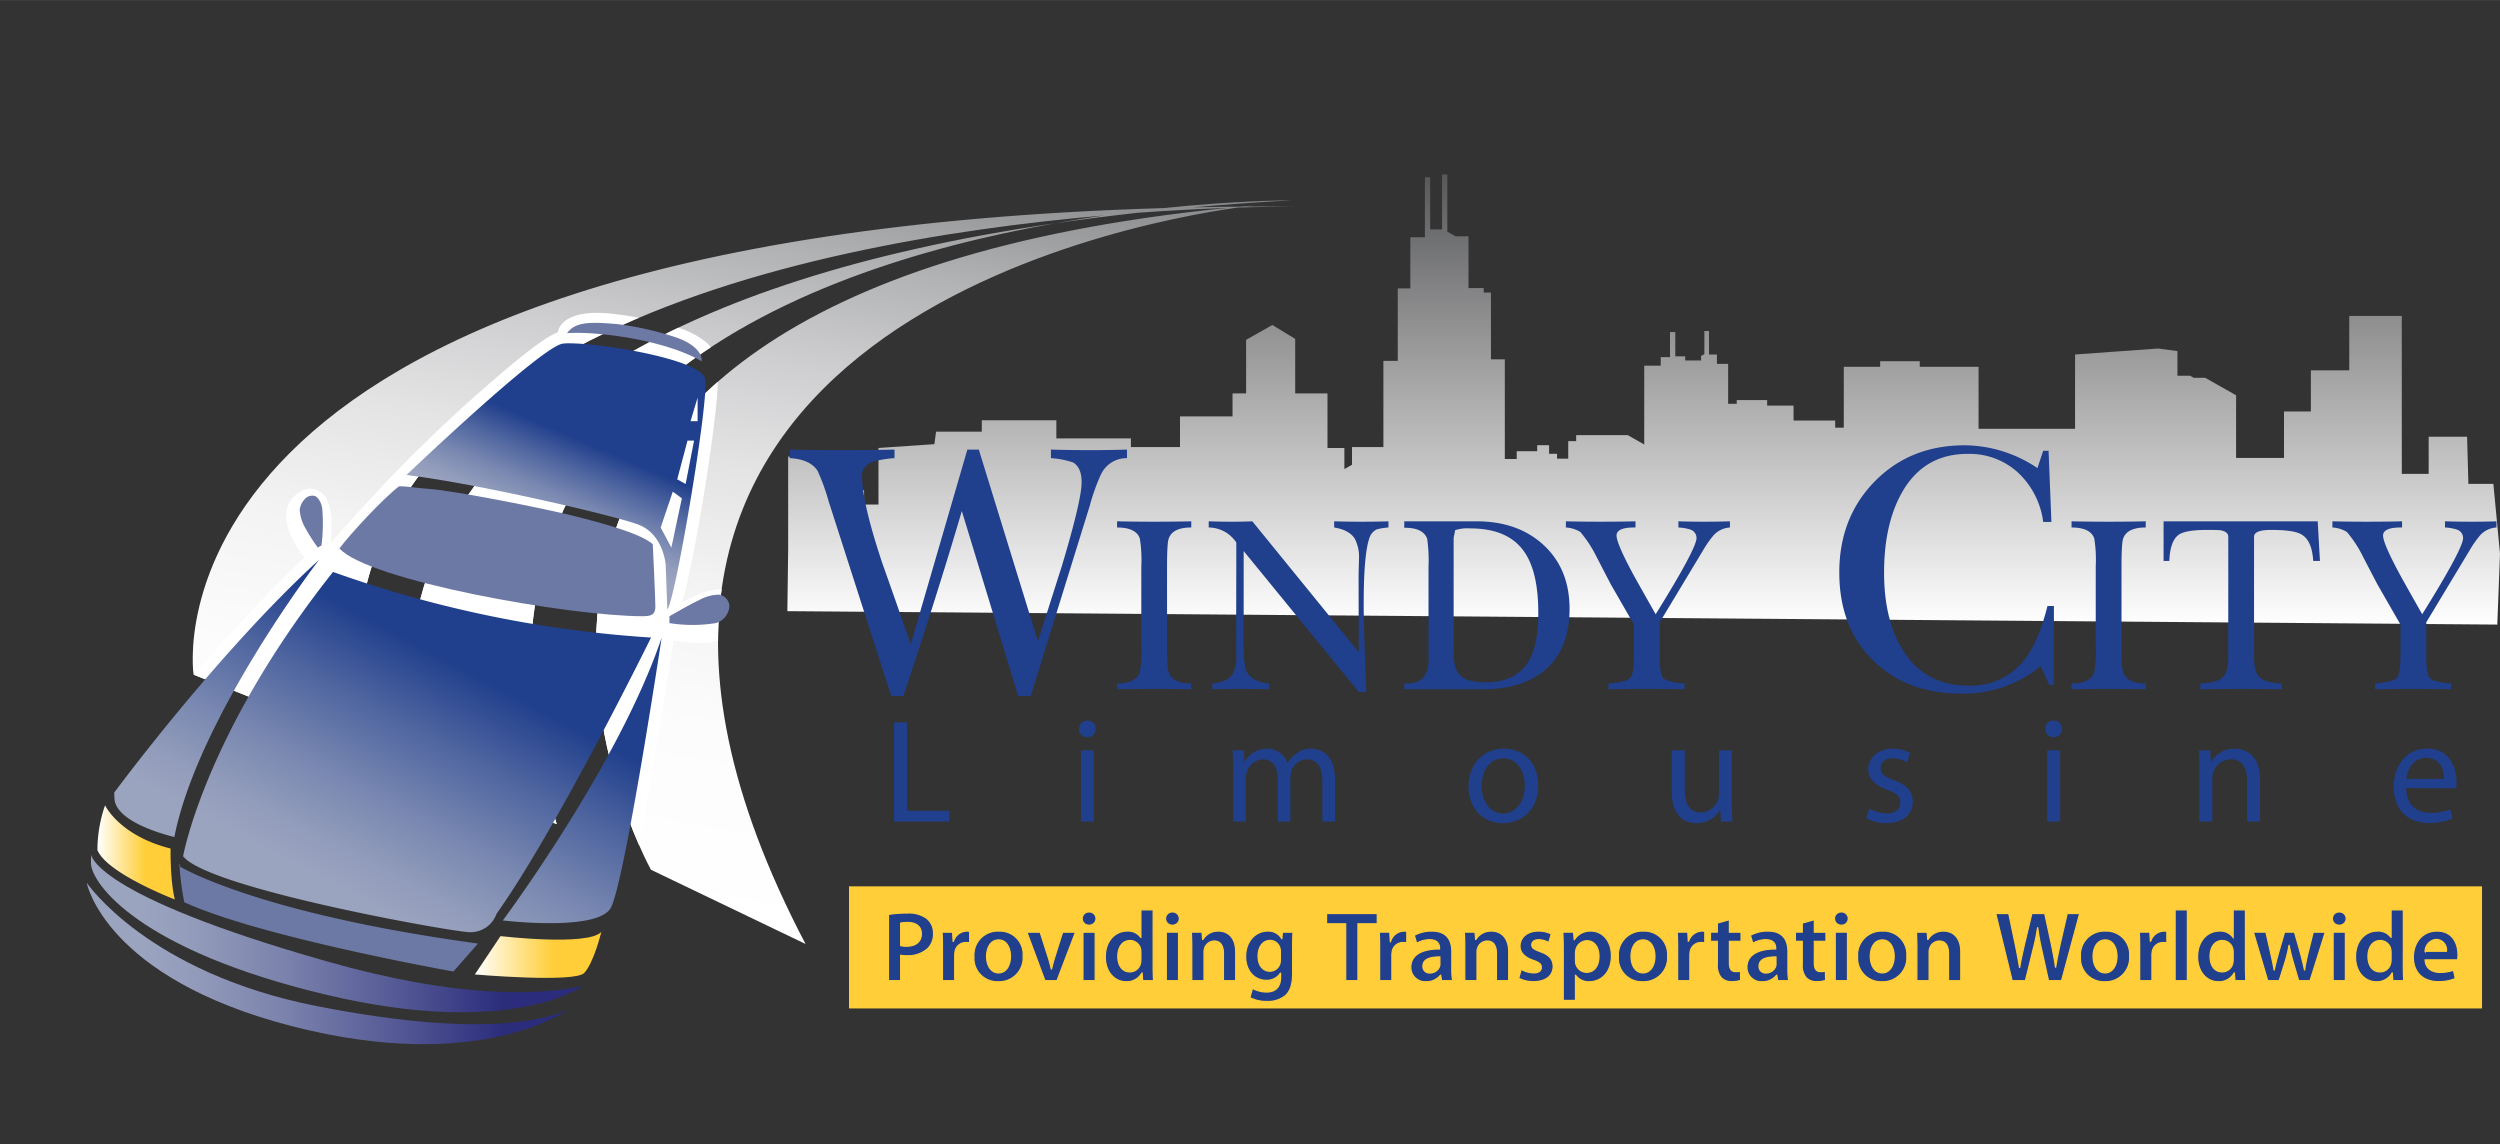
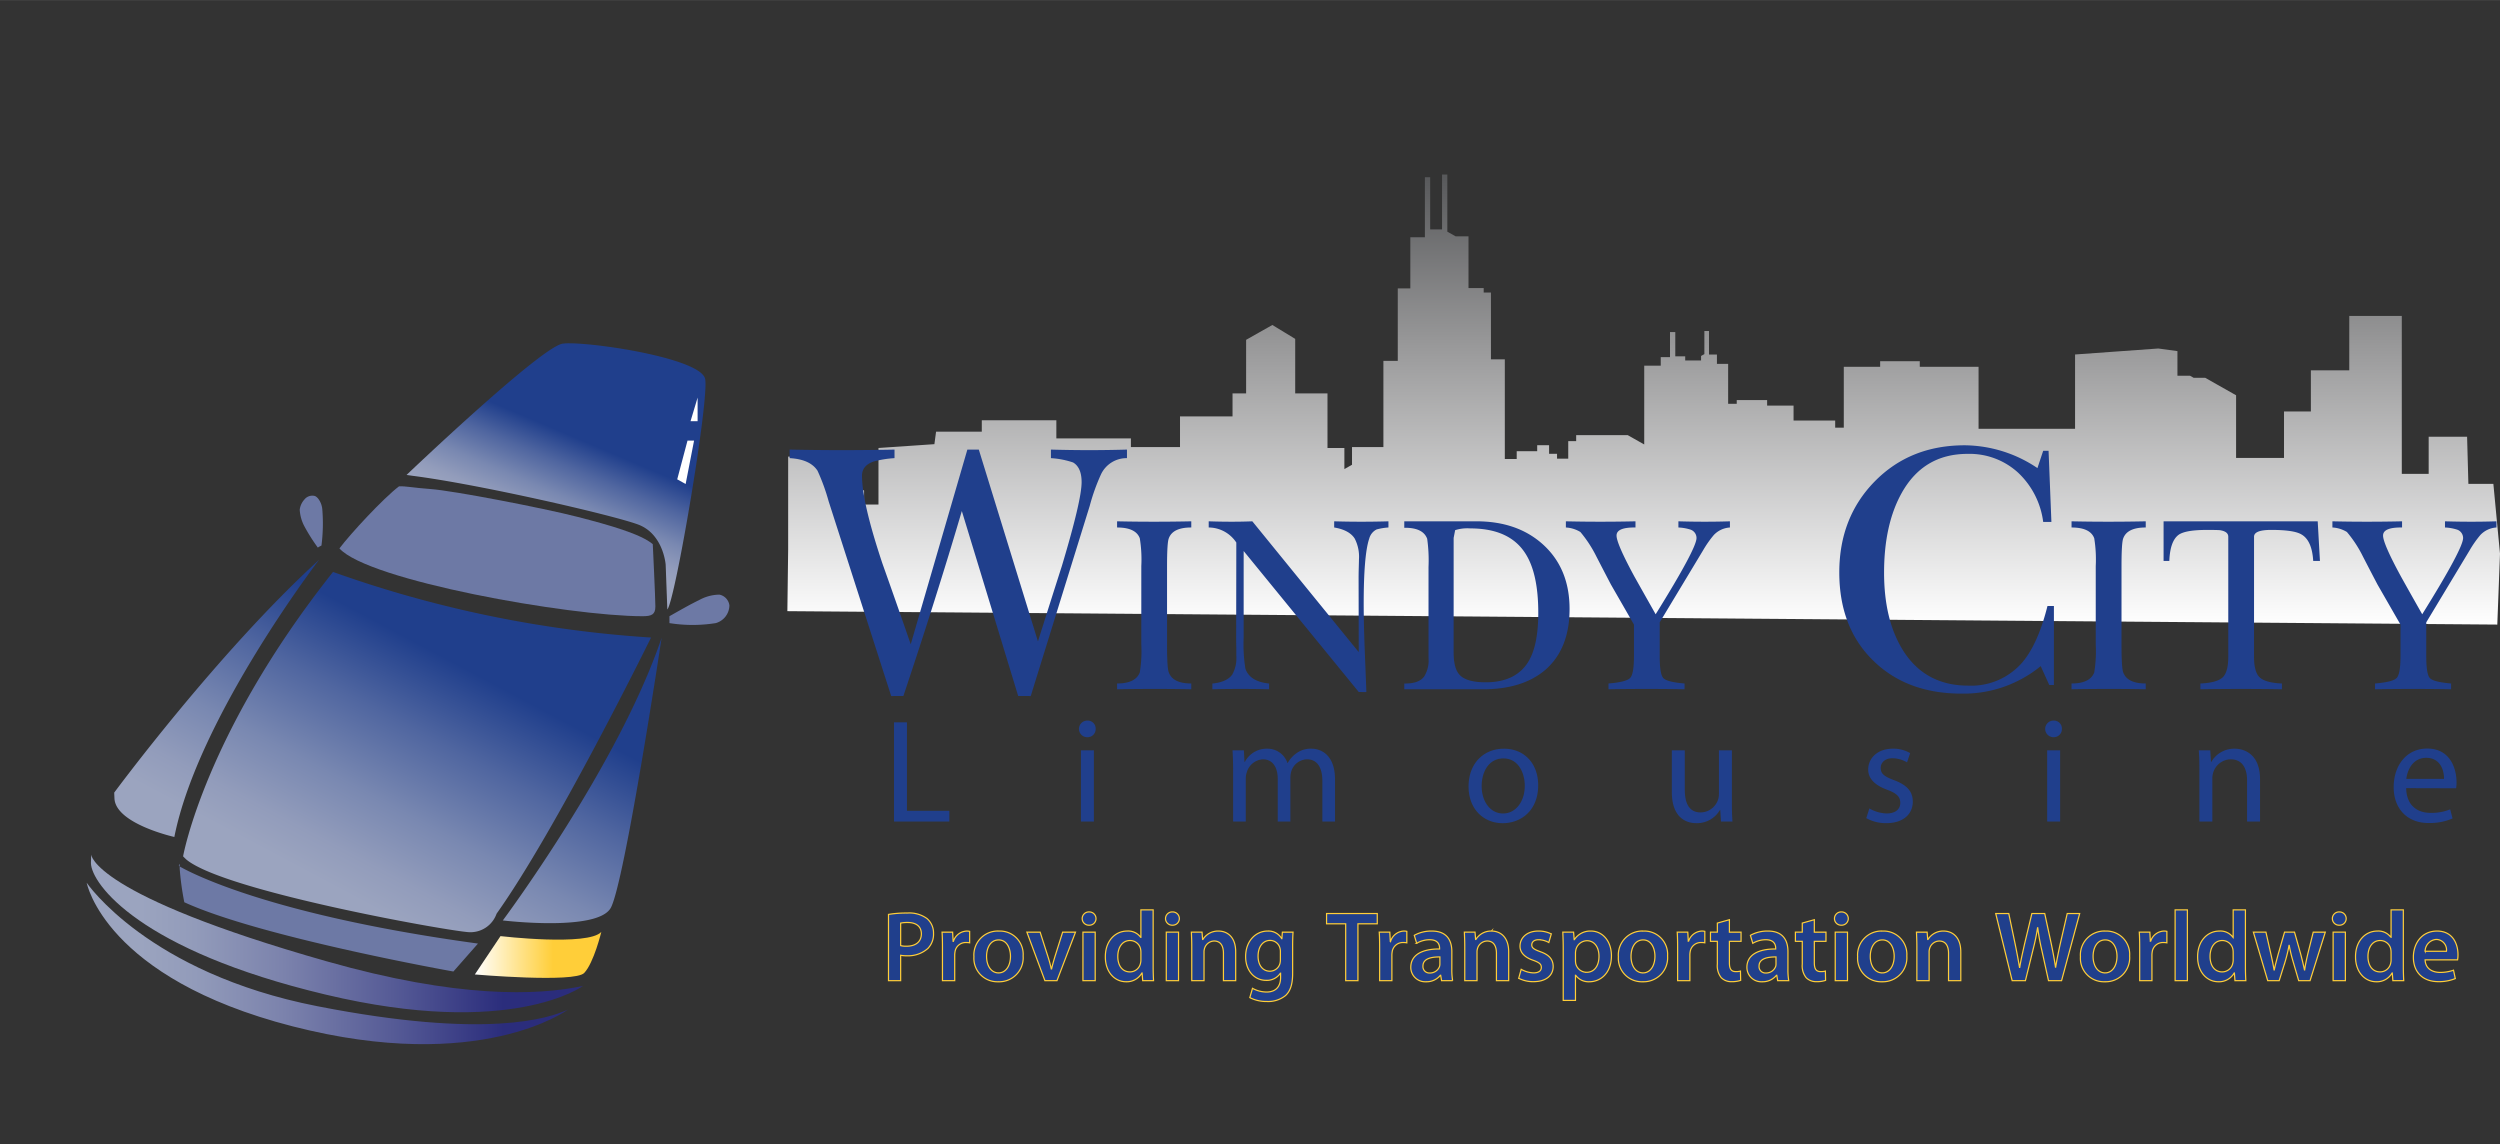
<svg xmlns="http://www.w3.org/2000/svg" xmlns:xlink="http://www.w3.org/1999/xlink" width="7.166in" height="3.28in" viewBox="0 0 515.922 236.125">
  <rect x="0" y="0" width="515.922" height="236.125" fill="#333333" stroke="none" />
  <defs>
    <style>.a{fill:none;}.b{fill:#ffce39;}.c,.f{fill:#203f8c;}.c{stroke:#ffce39;stroke-miterlimit:10;stroke-width:0.25px;}.d{clip-path:url(#a);}.e{fill:url(#b);}.g{clip-path:url(#c);}.h{fill:url(#d);}.i{fill:#fff;}.j{fill:url(#e);}.k{fill:url(#f);}.l{fill:#6d79a5;}.m{fill:url(#g);}.n{fill:url(#h);}.o{fill:url(#i);}</style>
    <clipPath id="a" transform="translate(8.546 28.57)">
      <polygon class="a" points="289.047 7.44 289.047 18.763 286.597 18.763 286.597 7.981 285.506 7.981 285.506 18.842 285.506 20.38 282.502 20.38 282.502 30.936 279.91 30.936 279.91 45.892 276.945 45.892 276.945 63.681 270.467 63.681 270.467 67.33 268.893 68.221 268.893 63.87 265.406 63.87 265.406 52.609 258.743 52.609 258.743 41.353 254.025 38.484 248.614 41.549 248.614 52.609 245.81 52.609 245.81 57.354 234.97 57.354 234.97 63.681 224.836 63.681 224.836 61.895 209.452 61.895 209.452 58.146 194.066 58.146 194.066 60.509 184.629 60.509 184.284 63.082 172.743 63.87 172.743 75.534 169.773 75.534 169.773 72.666 167.85 71.581 167.85 65.65 154.106 65.65 154.106 84.773 153.942 97.543 506.818 100.313 507.376 85.679 506.006 71.269 500.852 71.269 500.585 61.546 492.656 61.546 492.656 69.212 487.11 69.212 487.11 36.623 476.27 36.623 476.27 47.851 468.347 47.851 468.347 56.337 462.801 56.337 462.801 65.927 452.913 65.927 452.913 52.992 446.546 49.388 444.162 49.388 443.409 48.959 440.81 48.959 440.81 43.88 436.864 43.339 419.682 44.573 419.682 59.912 399.768 59.912 399.768 47.111 387.636 47.111 387.636 45.96 379.459 45.96 379.459 47.111 371.956 47.111 371.956 59.674 370.178 59.674 370.178 58.204 361.589 58.204 361.589 55.127 356.134 55.127 356.134 53.977 349.862 53.977 349.862 54.75 348.09 54.75 348.09 46.504 345.775 46.504 345.775 44.579 344.139 44.579 344.139 39.724 343.183 39.724 343.183 44.498 342.502 44.877 342.502 45.809 339.227 45.809 339.227 44.958 337.181 44.958 337.181 39.951 336.09 39.951 336.09 45.118 334.179 45.118 334.179 46.888 330.77 46.888 330.77 63.145 327.365 61.216 316.727 61.216 316.727 62.452 315.091 62.452 315.091 66.074 312.778 66.074 312.778 65.069 311.137 65.069 311.137 63.294 308.683 63.294 308.683 64.534 304.455 64.534 304.455 66.145 302.002 66.145 302.002 45.581 299.138 45.581 299.138 31.783 297.641 31.783 297.641 30.865 294.508 30.865 294.508 20.188 291.846 20.188 290.138 19.23 290.138 7.44 289.047 7.44" />
    </clipPath>
    <linearGradient id="b" x1="-60.665" y1="577.336" x2="-59.665" y2="577.336" gradientTransform="matrix(0, -92.873, -92.873, 0, 53958.342, -5505.264)" gradientUnits="userSpaceOnUse">
      <stop offset="0" stop-color="#fff" />
      <stop offset="0.627" stop-color="#989899" />
      <stop offset="1" stop-color="#58595b" />
    </linearGradient>
    <clipPath id="c" transform="translate(8.546 28.57)">
-       <path class="a" d="M78.972,130.862l27.369,10.632C80.111,55.59,155.498,27.006,209.179,17.5,45.061,41.462,78.972,130.862,78.972,130.862M257.984,12.757c-.766,0-11.196.029-26.347,1.604C17.699,20.646,31.401,110.644,31.401,110.644l35.282,14.073C50.852,42.811,155.86,21.386,219.296,15.883c-3.257.476-6.636,1.008-10.117,1.617q8.21-1.188,17.095-2.175c6.892-.497,13.155-.81,18.547-1.001C60.063,32.803,125.795,150.911,125.795,150.911l31.897,15.316c-65.166-124.146,65.167-148.581,89.163-151.974,5.15-.166,9.398-.212,12.514-.227-3.739-.022-7.412,0-11.035.026,1.438-.184,2.22-.268,2.22-.268l-3.004.277c-3.358.026-6.651.075-9.907.15q9.809-.87,20.389-1.453Z" />
-     </clipPath>
+       </clipPath>
    <linearGradient id="d" x1="-60.664" y1="577.34" x2="-59.665" y2="577.34" gradientTransform="matrix(168.562, -0, -0, -168.562, 10292.197, 97406.915)" gradientUnits="userSpaceOnUse">
      <stop offset="0" stop-color="#fff" />
      <stop offset="0.239" stop-color="#fcfcfc" />
      <stop offset="0.412" stop-color="#f3f3f3" />
      <stop offset="0.564" stop-color="#e3e3e4" />
      <stop offset="0.704" stop-color="#cdcdcf" />
      <stop offset="0.836" stop-color="#b0b1b3" />
      <stop offset="0.961" stop-color="#8d8f91" />
      <stop offset="1" stop-color="#808285" />
    </linearGradient>
    <linearGradient id="e" x1="101.401" y1="85.402" x2="120.155" y2="41.221" gradientUnits="userSpaceOnUse">
      <stop offset="0.109" stop-color="#9ba4bf" />
      <stop offset="0.17" stop-color="#929cbb" />
      <stop offset="0.271" stop-color="#7988b1" />
      <stop offset="0.398" stop-color="#5066a0" />
      <stop offset="0.526" stop-color="#203f8c" />
    </linearGradient>
    <linearGradient id="f" x1="57.356" y1="163.63" x2="98.046" y2="87.102" gradientUnits="userSpaceOnUse">
      <stop offset="0.109" stop-color="#9ba4bf" />
      <stop offset="0.197" stop-color="#929cbb" />
      <stop offset="0.344" stop-color="#7988b1" />
      <stop offset="0.53" stop-color="#5066a0" />
      <stop offset="0.716" stop-color="#203f8c" />
    </linearGradient>
    <linearGradient id="g" x1="89.448" y1="168.481" x2="115.547" y2="168.481" gradientUnits="userSpaceOnUse">
      <stop offset="0" stop-color="#fff" />
      <stop offset="0.351" stop-color="#ffe38c" />
      <stop offset="0.618" stop-color="#ffce39" />
    </linearGradient>
    <linearGradient id="h" x1="11.557" y1="147.328" x2="27.538" y2="147.328" xlink:href="#g" />
    <linearGradient id="i" x1="9.346" y1="167.335" x2="111.769" y2="167.335" gradientUnits="userSpaceOnUse">
      <stop offset="0.109" stop-color="#9ba4bf" />
      <stop offset="0.218" stop-color="#929bba" />
      <stop offset="0.399" stop-color="#7b82ac" />
      <stop offset="0.627" stop-color="#545995" />
      <stop offset="0.839" stop-color="#2b2d7c" />
    </linearGradient>
  </defs>
-   <rect class="b" x="175.212" y="182.904" width="337" height="25.197" />
  <path class="c" d="M178.677,159.842a22.195,22.195,0,0,0-3.864.288v13.668h2.508v-5.241a5.54,5.54,0,0,0,1.233.103,6.156,6.156,0,0,0,4.378-1.501,4.215,4.215,0,0,0,1.172-3.124,3.912,3.912,0,0,0-1.357-3.062A6.199,6.199,0,0,0,178.677,159.842Zm-.123,6.845a4.212,4.212,0,0,1-1.233-.124v-4.645a6.949,6.949,0,0,1,1.459-.124c1.747,0,2.816.823,2.816,2.344C181.596,165.742,180.445,166.688,178.554,166.688ZM188.21,165.68h-.062l-.102-1.891h-2.179c.061.884.082,1.871.082,3.227v6.783h2.528v-5.2a4.384,4.384,0,0,1,.062-.761,2.225,2.225,0,0,1,2.261-1.911,4.068,4.068,0,0,1,.76.061v-2.363a2.6,2.6,0,0,0-.595-.062A2.996,2.996,0,0,0,188.21,165.68Zm9.411-2.117a4.942,4.942,0,0,0-5.179,5.303,4.84,4.84,0,0,0,5.015,5.159h.02a4.954,4.954,0,0,0,5.119-5.323A4.803,4.803,0,0,0,197.621,163.562Zm-.082,8.633h-.021c-1.5,0-2.465-1.459-2.465-3.392,0-1.664.718-3.411,2.507-3.411,1.726,0,2.425,1.808,2.425,3.37C199.985,170.797,198.978,172.195,197.539,172.195Zm11.609-3.33c-.268.904-.493,1.685-.679,2.507h-.061c-.185-.822-.391-1.623-.679-2.507l-1.623-5.077h-2.733l3.719,10.01h2.488l3.822-10.01h-2.651Zm5.792,4.933h2.528v-10.01H214.94Zm1.275-14.182a1.368,1.368,0,1,0-.021,2.734h.021a1.368,1.368,0,1,0,0-2.734Zm13.213-.432H226.9v5.672h-.041a3.179,3.179,0,0,0-2.815-1.294c-2.406,0-4.501,1.993-4.481,5.344,0,3.083,1.891,5.117,4.295,5.117a3.594,3.594,0,0,0,3.248-1.808h.041l.123,1.582h2.24c-.041-.678-.082-1.788-.082-2.816ZM226.9,169.461a2.85,2.85,0,0,1-.082.741A2.228,2.228,0,0,1,224.64,171.99c-1.602,0-2.508-1.336-2.508-3.186s.906-3.289,2.529-3.289a2.216,2.216,0,0,1,2.178,1.768,3.787,3.787,0,0,1,.062.678Zm5.238,4.337h2.528v-10.01h-2.528Zm1.274-14.182a1.368,1.368,0,1,0-.02,2.734h.02a1.368,1.368,0,1,0,0-2.734Zm9.494,3.945a3.675,3.675,0,0,0-3.207,1.727h-.062l-.123-1.5h-2.199c.041.863.082,1.829.082,2.98v7.029h2.528v-5.899a2.348,2.348,0,0,1,.123-.801,2.122,2.122,0,0,1,1.974-1.48c1.377,0,1.911,1.089,1.911,2.528v5.652h2.528v-5.94C246.462,164.693,244.653,163.562,242.906,163.562Zm13.088,1.563h-.041a3.126,3.126,0,0,0-2.898-1.562c-2.404,0-4.542,1.993-4.542,5.282,0,2.837,1.768,4.892,4.254,4.892a3.353,3.353,0,0,0,2.919-1.48h.041v.863c0,2.158-1.233,3.022-2.877,3.022a6.04,6.04,0,0,1-2.919-.761l-.555,1.912a7.32,7.32,0,0,0,3.494.801,5.719,5.719,0,0,0,3.863-1.213c1.049-.945,1.48-2.445,1.48-4.542V166.666c0-1.377.041-2.199.082-2.877h-2.199Zm-.309,4.296a3.063,3.063,0,0,1-.103.883,2.151,2.151,0,0,1-2.055,1.542c-1.583,0-2.446-1.377-2.446-3.083,0-2.035,1.049-3.268,2.467-3.268a2.099,2.099,0,0,1,2.056,1.624,2.39,2.39,0,0,1,.082.678Zm9.53-7.359h3.946v11.736H271.69V162.062h3.987v-2.117H265.216Zm13.213,3.618h-.061l-.103-1.891h-2.179c.062.884.082,1.871.082,3.227v6.783h2.528v-5.2a4.396,4.396,0,0,1,.061-.761,2.225,2.225,0,0,1,2.261-1.911,4.079,4.079,0,0,1,.761.061v-2.363a2.608,2.608,0,0,0-.596-.062A2.996,2.996,0,0,0,278.429,165.68Zm12.639,2.117c0-2.199-.925-4.234-4.132-4.234a7.198,7.198,0,0,0-3.617.884l.493,1.644a5.298,5.298,0,0,1,2.692-.74c1.768,0,2.035,1.089,2.035,1.747v.164c-3.699-.02-5.941,1.275-5.941,3.782a2.972,2.972,0,0,0,3.146,2.981,3.663,3.663,0,0,0,2.96-1.336h.061l.185,1.11h2.281a13.544,13.544,0,0,1-.164-2.405Zm-2.467,2.487a1.713,1.713,0,0,1-.061.555,2.076,2.076,0,0,1-1.993,1.377,1.327,1.327,0,0,1-1.44-1.439c0-1.521,1.706-1.891,3.494-1.87Zm10.643-6.722a3.676,3.676,0,0,0-3.207,1.727h-.061l-.123-1.5h-2.199c.041.863.082,1.829.082,2.98v7.029h2.528v-5.899a2.348,2.348,0,0,1,.123-.801,2.121,2.121,0,0,1,1.974-1.48c1.377,0,1.911,1.089,1.911,2.528v5.652h2.528v-5.94C302.799,164.693,300.99,163.562,299.243,163.562Zm10.067,4.255c-1.274-.472-1.747-.76-1.747-1.398,0-.616.493-1.068,1.397-1.068a4.43,4.43,0,0,1,2.117.575l.514-1.767a5.768,5.768,0,0,0-2.672-.597c-2.322,0-3.782,1.357-3.782,3.125,0,1.192.802,2.261,2.755,2.918,1.232.453,1.643.781,1.643,1.46,0,.658-.493,1.13-1.603,1.13a5.475,5.475,0,0,1-2.549-.74l-.514,1.85a6.455,6.455,0,0,0,3.042.699c2.651,0,4.069-1.316,4.069-3.145C311.962,169.379,311.14,168.455,309.31,167.817Zm10.479-4.254a3.899,3.899,0,0,0-3.433,1.768h-.041l-.123-1.542h-2.22c.041.946.082,2.015.082,3.33v10.75h2.528v-5.18h.041a3.286,3.286,0,0,0,2.815,1.336c2.282,0,4.564-1.747,4.564-5.364C324.003,165.536,322.091,163.562,319.789,163.562Zm-.904,8.509a2.309,2.309,0,0,1-2.24-1.767,3.947,3.947,0,0,1-.061-.699v-1.542a3.4,3.4,0,0,1,.082-.637,2.396,2.396,0,0,1,2.281-1.87c1.624,0,2.487,1.439,2.487,3.206C321.434,170.735,320.488,172.071,318.885,172.071Zm11.731-8.509a4.942,4.942,0,0,0-5.179,5.303,4.84,4.84,0,0,0,5.015,5.159h.021a4.954,4.954,0,0,0,5.118-5.323A4.803,4.803,0,0,0,330.616,163.562Zm-.082,8.633h-.021c-1.5,0-2.465-1.459-2.465-3.392,0-1.664.719-3.411,2.508-3.411,1.726,0,2.425,1.808,2.425,3.37C332.981,170.797,331.974,172.195,330.534,172.195Zm9.389-6.516h-.061l-.102-1.891H337.58c.06.884.082,1.871.082,3.227v6.783H340.19v-5.2a4.396,4.396,0,0,1,.061-.761,2.226,2.226,0,0,1,2.261-1.911,4.077,4.077,0,0,1,.761.061v-2.363a2.607,2.607,0,0,0-.596-.062A2.996,2.996,0,0,0,339.923,165.68Zm8.425-4.46-2.487.699v1.87h-1.418V165.68H345.86v4.686a3.95,3.95,0,0,0,.801,2.816,2.897,2.897,0,0,0,2.18.822,5.54,5.54,0,0,0,1.829-.267l-.041-1.912a3.266,3.266,0,0,1-.986.103c-.967,0-1.295-.616-1.295-1.85V165.68h2.404v-1.891h-2.404Zm12.082,6.577c0-2.199-.925-4.234-4.132-4.234a7.198,7.198,0,0,0-3.617.884l.493,1.644a5.298,5.298,0,0,1,2.692-.74c1.768,0,2.035,1.089,2.035,1.747v.164c-3.699-.02-5.94,1.275-5.94,3.782a2.971,2.971,0,0,0,3.144,2.981,3.659,3.659,0,0,0,2.959-1.336h.062l.185,1.11h2.281a13.544,13.544,0,0,1-.164-2.405Zm-2.467,2.487a1.713,1.713,0,0,1-.061.555,2.077,2.077,0,0,1-1.994,1.377,1.327,1.327,0,0,1-1.438-1.439c0-1.521,1.706-1.891,3.494-1.87Zm7.91-9.064-2.487.699v1.87h-1.418V165.68h1.418v4.686a3.95,3.95,0,0,0,.801,2.816,2.897,2.897,0,0,0,2.18.822,5.54,5.54,0,0,0,1.829-.267l-.041-1.912a3.266,3.266,0,0,1-.986.103c-.967,0-1.295-.616-1.295-1.85V165.68h2.404v-1.891H365.873Zm4.314,12.579h2.528v-10.01h-2.528Zm1.274-14.182a1.368,1.368,0,1,0-.02,2.734h.02a1.368,1.368,0,1,0,0-2.734Zm8.527,3.946a4.941,4.941,0,0,0-5.179,5.303,4.839,4.839,0,0,0,5.015,5.159h.019a4.954,4.954,0,0,0,5.119-5.323A4.803,4.803,0,0,0,379.988,163.562Zm-.082,8.633h-.021c-1.5,0-2.465-1.459-2.465-3.392,0-1.664.719-3.411,2.507-3.411,1.726,0,2.426,1.808,2.426,3.37C382.353,170.797,381.345,172.195,379.906,172.195Zm12.637-8.633a3.676,3.676,0,0,0-3.207,1.727h-.061l-.123-1.5h-2.199c.041.863.082,1.829.082,2.98v7.029h2.528v-5.899a2.348,2.348,0,0,1,.123-.801,2.121,2.121,0,0,1,1.974-1.48c1.377,0,1.911,1.089,1.911,2.528v5.652h2.528v-5.94C396.099,164.693,394.29,163.562,392.543,163.562Zm24.082,2.631c-.37,1.706-.698,3.268-.945,4.81h-.041c-.206-1.501-.514-3.042-.843-4.686l-1.377-6.372h-2.651l-1.501,6.248c-.391,1.768-.78,3.412-1.008,4.872h-.04c-.227-1.378-.555-3.145-.904-4.83l-1.315-6.29h-2.692l3.391,13.853h2.734l1.603-6.516a41.706,41.706,0,0,0,.904-4.398h.041a43.774,43.774,0,0,0,.781,4.378l1.44,6.536h2.692l3.74-13.853h-2.569Zm9.345-2.631a4.941,4.941,0,0,0-5.179,5.303,4.839,4.839,0,0,0,5.015,5.159h.019a4.954,4.954,0,0,0,5.119-5.323A4.803,4.803,0,0,0,425.97,163.562Zm-.082,8.633h-.021c-1.5,0-2.465-1.459-2.465-3.392,0-1.664.719-3.411,2.508-3.411,1.726,0,2.425,1.808,2.425,3.37C428.334,170.797,427.327,172.195,425.888,172.195Zm9.39-6.516h-.061l-.102-1.891h-2.179c.06.884.082,1.871.082,3.227v6.783h2.528v-5.2a4.396,4.396,0,0,1,.061-.761,2.226,2.226,0,0,1,2.261-1.911,4.077,4.077,0,0,1,.761.061v-2.363a2.607,2.607,0,0,0-.596-.062A2.996,2.996,0,0,0,435.277,165.68Zm5.053,8.119h2.528V159.185H440.33Zm14.509-14.613h-2.528v5.672h-.041a3.18,3.18,0,0,0-2.815-1.294c-2.405,0-4.501,1.993-4.481,5.344,0,3.083,1.891,5.117,4.295,5.117a3.595,3.595,0,0,0,3.248-1.808h.041l.123,1.582h2.24c-.041-.678-.082-1.788-.082-2.816Zm-2.528,10.276a2.868,2.868,0,0,1-.082.741A2.229,2.229,0,0,1,450.05,171.99c-1.603,0-2.509-1.336-2.509-3.186s.906-3.289,2.529-3.289a2.215,2.215,0,0,1,2.178,1.768,3.778,3.778,0,0,1,.062.678Zm15.411-1.232c-.267,1.171-.514,2.261-.657,3.35h-.041c-.227-1.089-.493-2.179-.802-3.35l-1.254-4.44h-2.056l-1.315,4.563c-.267,1.028-.596,2.158-.801,3.227h-.042c-.185-1.089-.411-2.179-.657-3.248l-1.027-4.542h-2.59l2.959,10.01h2.364l1.274-4.07a30.889,30.889,0,0,0,.76-3.206h.042a30.697,30.697,0,0,0,.76,3.206l1.192,4.07h2.342l3.147-10.01H468.832Zm5.215,5.57h2.528v-10.01h-2.528Zm1.274-14.182a1.368,1.368,0,1,0-.02,2.734h.02a1.368,1.368,0,1,0,0-2.734Zm13.214-.432h-2.528v5.672h-.041a3.18,3.18,0,0,0-2.816-1.294c-2.405,0-4.501,1.993-4.48,5.344,0,3.083,1.891,5.117,4.295,5.117a3.593,3.593,0,0,0,3.248-1.808h.041l.123,1.582h2.24c-.041-.678-.082-1.788-.082-2.816Zm-2.528,10.276a2.868,2.868,0,0,1-.082.741,2.229,2.229,0,0,1-2.179,1.788c-1.603,0-2.508-1.336-2.508-3.186s.905-3.289,2.528-3.289a2.217,2.217,0,0,1,2.179,1.768,3.88,3.88,0,0,1,.061.678Zm13.809-1.027c0-2.199-1.069-4.871-4.316-4.871-3.207,0-4.892,2.61-4.892,5.385,0,3.062,1.911,5.056,5.158,5.056a8.985,8.985,0,0,0,3.494-.637L497.78,171.64a8.082,8.082,0,0,1-2.775.452c-1.603,0-3.022-.78-3.083-2.589h6.7A6.114,6.114,0,0,0,498.705,168.434Zm-6.783-.699a2.474,2.474,0,0,1,2.322-2.446,2.152,2.152,0,0,1,2.076,2.446Z" transform="translate(8.546 28.57)" />
  <g class="d">
    <rect class="e" x="162.488" y="36.011" width="353.434" height="92.873" />
  </g>
  <path class="f" d="M224.025,64.199q-7.701.228-15.693,0v1.767a17.577,17.577,0,0,1,4.571.89c1.181.7,1.761,2.051,1.761,4.071q0,3.716-4.061,17.254-2.514,7.857-4.946,15.606l-12.208-39.588h-2.361l-11.687,40.179q-2.883-8.345-5.836-16.649-4.222-12.639-4.217-18.137,0-2.133,2.461-2.952a21.764,21.764,0,0,1,4.246-.674V64.199q-10.899.228-21.645,0v1.767c2.81.155,4.723,1.012,5.757,2.596a41.859,41.859,0,0,1,2.287,6.29l12.916,40.208,2.51-.006q6.929-20.707,12.066-38.177l11.628,38.168,2.59.015L216.34,75.814a41.065,41.065,0,0,1,2.294-6.436,5.831,5.831,0,0,1,5.391-3.412Zm-2.04,14.803v1.275q3.855,0,4.685,2.223a27.125,27.125,0,0,1,.314,5.742v16.2a27.13,27.13,0,0,1-.314,5.749q-.885,2.28-4.685,2.277v1.196q7.891-.141,15.313,0v-1.196q-3.803,0-4.635-2.277-.371-.875-.367-5.749v-16.2q0-4.86.367-5.742.828-2.229,4.635-2.223V79.002Q229.517,79.169,221.985,79.002Zm44.801,0v1.274c2.068.343,3.478,1.108,4.231,2.275a8.156,8.156,0,0,1,.884,4.301c0,.379-.021,1.003-.046,1.857-.022.866-.03,1.54-.03,2.022l.03,15.264-21.96-26.993q-4.04.167-9.003,0v1.274a6.871,6.871,0,0,1,5.698,3.107l-.031,20.028c0,.417.012.991.031,1.722v1.599a6.966,6.966,0,0,1-.835,3.89c-.724,1.034-2.096,1.654-4.103,1.859v1.185q5.747-.141,11.704,0v-1.185q-3.968-.409-4.89-3.061a31.609,31.609,0,0,1-.359-6.417v-17.87l23.752,29.093,1.566.02q0-.421-.267-7.049c-.183-4.418-.28-8.134-.28-11.169q0-10.109,1.147-13.477a2.969,2.969,0,0,1,1.512-1.869,12.263,12.263,0,0,1,2.448-.406V79.002Q272.384,79.17,266.786,79.002Zm29.375.001H281.252v1.333q3.888-.047,4.73,2.28a32.074,32.074,0,0,1,.274,5.816V107.23a6.212,6.212,0,0,1-.891,3.788c-.725,1.003-2.101,1.494-4.112,1.455v1.194h16.252q8.229,0,12.943-4.085,4.913-4.367,4.916-12.484,0-8.345-5.489-13.32Q304.595,79.006,296.161,79.003Zm10.724,28.919q-2.591,4.293-8.81,4.302-3.627,0-5.13-1.274c-1.008-.842-1.505-2.45-1.505-4.837V82.43l.311-1.604a8.343,8.343,0,0,1,3.103-.362q7.94,0,11.254,4.966,2.801,4.143,2.799,12.471Q308.907,104.558,306.885,107.922Zm32.208,4.551c-2.453-.209-3.925-.587-4.403-1.143q-.725-.828-.724-4.505v-6.978l8.983-14.912a21.429,21.429,0,0,1,2.187-3.111,4.979,4.979,0,0,1,3.321-1.547V79.002q-5.083.167-10.633,0v1.274a9.583,9.583,0,0,1,2.392.406,1.827,1.827,0,0,1,1.346,1.767q0,2.177-8.432,15.735c-1.478-2.618-2.954-5.228-4.403-7.813q-3.675-6.782-3.667-8.437c0-1.143,1.298-1.693,3.907-1.658V79.002q-7.314.167-14.365,0v1.274a6.453,6.453,0,0,1,2.992.929,25.27,25.27,0,0,1,3.313,5.077q1.496,2.9,2.987,5.754l4.756,8.275v6.513c0,2.45-.258,3.953-.784,4.505q-.778.834-4.47,1.143v1.194q7.92-.141,15.696,0Zm76.224.314V96.476H413.99q-1.923,7.704-5.107,11.54a13.929,13.929,0,0,1-11.234,4.898q-9.022,0-13.604-7.49-3.784-6.219-3.775-15.864c0-6.567,1.207-12.041,3.624-16.389q4.513-8.088,13.606-8.086a14.831,14.831,0,0,1,10.426,3.877,16.858,16.858,0,0,1,5.18,10.173H414.8l-.587-14.69h-1.108L411.918,68.019a27.185,27.185,0,0,0-15.014-4.706q-11.231,0-18.551,7.442-7.321,7.455-7.327,18.781,0,11.34,6.958,18.17,6.94,6.852,18.257,6.855a25.104,25.104,0,0,0,16.351-5.673l1.767,3.899Zm3.639-33.785v1.275c2.564,0,4.131.737,4.683,2.223a27.556,27.556,0,0,1,.312,5.742v16.2a27.561,27.561,0,0,1-.312,5.749c-.584,1.52-2.151,2.277-4.683,2.277v1.196q7.888-.141,15.312,0v-1.196q-3.803,0-4.638-2.277-.363-.875-.362-5.749v-16.2q0-4.86.362-5.742.839-2.229,4.638-2.223V79.002Q426.482,79.169,418.955,79.002Zm18.993,0v8.173h1.187c.102-2.764.762-4.577,1.966-5.424q1.45-.978,5.847-.975c1.384,0,2.245.024,2.592.05,1.177.179,1.76.626,1.76,1.355v24.754q0,3.212-1.188,4.296c-.794.724-2.326,1.139-4.573,1.242v1.193q8.342-.141,16.832,0v-1.193q-3.371-.154-4.56-1.242-1.197-1.085-1.195-4.296V82.181c0-.938,1.181-1.405,3.532-1.405q4.689,0,6.235.925c1.46.825,2.273,2.64,2.445,5.474h1.389l-.463-8.173Zm58.074,0v1.274a9.561,9.561,0,0,1,2.38.406A1.825,1.825,0,0,1,499.76,82.45q0,2.177-8.436,15.735-2.234-3.927-4.399-7.813-3.686-6.782-3.68-8.437,0-1.715,3.919-1.658V79.002q-7.324.167-14.374,0v1.274a6.437,6.437,0,0,1,2.994.929,24.897,24.897,0,0,1,3.312,5.077q1.498,2.9,2.993,5.754l4.752,8.275v6.513c0,2.45-.265,3.953-.785,4.505-.515.556-2.012.934-4.471,1.143v1.194q7.932-.141,15.697,0v-1.194q-3.683-.314-4.402-1.143-.721-.828-.721-4.505v-6.978l8.982-14.912a22.001,22.001,0,0,1,2.186-3.111,4.964,4.964,0,0,1,3.319-1.547V79.002Q501.562,79.17,496.022,79.002ZM178.622,120.49h-2.673v20.474h11.422v-2.219h-8.749Zm35.905,20.474H217.2V126.262h-2.673Zm1.337-20.838a1.716,1.716,0,0,0-.06,3.432h.029a1.675,1.675,0,0,0,1.731-1.733A1.642,1.642,0,0,0,215.864,120.126Zm46.236,5.801a4.942,4.942,0,0,0-3.226,1.032,5.814,5.814,0,0,0-1.671,1.916h-.06a4.336,4.336,0,0,0-4.131-2.948,5.08,5.08,0,0,0-4.647,2.704h-.092l-.12-2.37h-2.34c.061,1.215.121,2.431.121,3.977v10.726h2.61v-8.871a3.728,3.728,0,0,1,.214-1.307,3.687,3.687,0,0,1,3.312-2.67c2.034,0,3.068,1.669,3.068,4.038v8.81h2.61v-9.113a4.807,4.807,0,0,1,.213-1.338,3.514,3.514,0,0,1,3.19-2.397c2.137,0,3.199,1.669,3.199,4.525v8.323h2.614v-8.657C266.968,127.205,264.081,125.927,262.101,125.927Zm39.708,0c-4.039,0-7.289,2.887-7.289,7.807,0,4.649,3.098,7.564,7.044,7.564h.033c3.493,0,7.289-2.369,7.289-7.837C308.886,128.995,306.029,125.927,301.809,125.927Zm-.153,13.368h-.028c-2.583,0-4.404-2.43-4.404-5.651,0-2.794,1.368-5.709,4.494-5.709,3.158,0,4.404,3.126,4.404,5.618C306.121,136.895,304.208,139.295,301.655,139.295Zm47.207-13.034h-2.675v8.991a3.635,3.635,0,0,1-.242,1.366,3.845,3.845,0,0,1-3.524,2.461c-2.398,0-3.28-1.914-3.28-4.709v-8.109h-2.673v8.596c0,5.134,2.765,6.439,5.072,6.439a5.489,5.489,0,0,0,4.861-2.732h.06l.151,2.4h2.369c-.089-1.157-.12-2.492-.12-4.01Zm33.475,6.165c-1.913-.728-2.767-1.276-2.767-2.52,0-1.095.854-2.007,2.434-2.007a6.016,6.016,0,0,1,3.006.851l.639-1.913a6.816,6.816,0,0,0-3.587-.912c-3.126,0-5.07,1.946-5.07,4.312,0,1.763,1.244,3.192,3.918,4.163,1.944.728,2.704,1.427,2.704,2.703,0,1.246-.911,2.188-2.825,2.188a7.566,7.566,0,0,1-3.555-1.032l-.639,2.003a8.381,8.381,0,0,0,4.132,1.032c3.434,0,5.468-1.822,5.468-4.433C386.194,134.646,384.856,133.37,382.337,132.427Zm31.589,8.537h2.673V126.262h-2.673Zm1.338-20.838a1.716,1.716,0,0,0-.061,3.432h.031a1.675,1.675,0,0,0,1.73-1.733A1.642,1.642,0,0,0,415.264,120.126Zm37.395,5.801a5.456,5.456,0,0,0-4.862,2.732h-.06l-.152-2.398h-2.367c.089,1.215.12,2.431.12,3.977v10.726h2.673v-8.871a3.975,3.975,0,0,1,.183-1.246,3.854,3.854,0,0,1,3.582-2.731c2.523,0,3.404,2.002,3.404,4.374v8.474h2.673v-8.779C457.853,127.144,454.692,125.927,452.659,125.927Zm39.7-.03c-4.283,0-6.926,3.493-6.926,7.957,0,4.407,2.734,7.413,7.229,7.413a11.992,11.992,0,0,0,4.922-.942l-.486-1.883a10.123,10.123,0,0,1-4.07.729c-2.671,0-4.951-1.491-5.013-5.104l10.299.031a6.885,6.885,0,0,0,.092-1.276C498.405,130.119,497.159,125.897,492.359,125.897Zm-4.314,6.257c.213-1.855,1.366-4.344,4.102-4.344,2.975,0,3.706,2.673,3.675,4.344Z" transform="translate(8.546 28.57)" />
  <g class="g">
    <rect class="h" x="41.982" y="-42.832" width="193.102" height="264.647" transform="translate(34.891 238.951) rotate(-80)" />
    <path class="i" d="M135.504,94.157a12.365,12.365,0,0,1,5.421-1.15c2.539.24,4.095,2.156,3.837,4.951-.495,5.347-5.871,6.137-8.783,6.161a27.1,27.1,0,0,1-4.556-.391c-.264-.05-.597-.115-.95-.189-.312,2.07-2.091,13.679-4.158,25.782-2.209,12.972-4.915,27.603-6.621,30.527a7.28,7.28,0,0,1-4.063,3l2.4,1.287s-.409,1.693-1.081,3.655a17.187,17.187,0,0,1-3.033,5.886,3.896,3.896,0,0,1-1.475.942l.914,2.025a21.855,21.855,0,0,1-4.626,2.35l1.497,2.526c-.491.378-19.229,14.02-58.815,3.845-39.696-10.181-44.075-30.578-44.249-31.49l1.944-.794A8.791,8.791,0,0,1,7.998,149.417l.041-1.865,1.469-.007-.164-.423a34.818,34.818,0,0,1,.153-3.496,27.952,27.952,0,0,1,1.356-6.412l2.012-5.845.785,1.543c1.933-2.564,6.841-9.024,13.012-16.481A333.247,333.247,0,0,1,54.263,86.49c-.277-.353-.523-.676-.682-.898A22.317,22.317,0,0,1,51.655,82.33c-1.003-2.149-2.493-6.694,1.482-9.242a3.769,3.769,0,0,1,5.598,1.126A10.529,10.529,0,0,1,59.848,78.78a39.021,39.021,0,0,1-.083,4.63c1.462-1.693,3.434-3.945,5.027-5.664,1.497-1.619,5.875-6.376,7.167-7.714,2.288-2.369,8.89-9.149,16.426-15.873,3.786-3.378,7.714-6.783,10.976-9.382,1.682-1.335,3.19-2.459,4.421-3.272a17.494,17.494,0,0,1,1.812-1.072,8.302,8.302,0,0,1,.962-.419l.104-.377c.5-1.769,3.023-4.591,12.133-3.345a69.856,69.856,0,0,1,12.994,2.869,17.378,17.378,0,0,1,4.93,2.533,5.49,5.49,0,0,1,2.357,4.772l-.106,1.204a3.908,3.908,0,0,1,.533,1.379c.746,4.08-4.33,36.468-7.261,46.675a35.199,35.199,0,0,1,3.264-1.567" transform="translate(8.546 28.57)" />
  </g>
  <path class="j" d="M107.587,42.336c-4.449.596-32.234,27.097-32.234,27.097l1.34.19c13.804,1.774,41.184,8.086,46.443,10.039,5.245,1.95,5.693,8.306,5.693,8.306L129.17,97.19c1.603-1.654,8.627-43.083,7.813-47.53-.759-4.123-21.416-7.394-28.063-7.394a10,10,0,0,0-1.333.07" transform="translate(8.546 28.57)" />
  <path class="k" d="M15.023,134.991l.049,1.163c.186,5.275,12.362,7.99,12.362,7.99,4.872-24.622,29.87-57.202,29.87-57.202C36.424,106.002,15.023,134.991,15.023,134.991Zm80.196,26.38s19.404,2.343,22.25-2.546c2.846-4.898,10.525-55.799,10.525-55.799C119.157,129.269,95.219,161.371,95.219,161.371Zm-35.038-71.92C33.7,122.828,29.238,148.147,29.238,148.147l.588.582c7.531,6.526,53.926,14.799,58.358,15.061a5.715,5.715,0,0,0,5.75-3.814c12.39-17.377,31.879-56.987,31.879-56.987A240.163,240.163,0,0,1,60.181,89.451Z" transform="translate(8.546 28.57)" />
  <path class="l" d="M28.362,150.128s15.53,9.7,61.732,16.014l-5.072,5.769s-39.837-7.082-55.533-14.297a58.174,58.174,0,0,1-.953-6.954c.028-1.767-.174-.532-.174-.532" transform="translate(8.546 28.57)" />
  <path class="m" d="M94.741,164.608l-5.293,7.909s20.587,1.78,22.569-.31c1.986-2.088,3.53-8.469,3.53-8.469-2.726,2.98-20.806.87-20.806.87" transform="translate(8.546 28.57)" />
-   <path class="n" d="M12.94,138.181a28.566,28.566,0,0,0-1.383,8.646c1.884,4.816,15.981,10.218,15.981,10.218-.995-3.932-.882-10.512-.882-10.512-10.599-2.679-13.52-8.921-13.52-8.921" transform="translate(8.546 28.57)" />
  <path class="o" d="M58.605,176.661c38.387,9.159,53.163-1.774,53.163-1.774-9.427,2.012-25.998,2.562-52.841-5.066C10.509,156.08,10.265,147.766,10.265,147.766l-.045,1.804C10.349,153.817,20.22,167.514,58.605,176.661Zm-1.644,2.411c-35.013-6.864-47.616-25.479-47.616-25.479s3.702,19.666,42.495,29.63c38.795,9.962,56.794-3.448,56.794-3.448C104.795,181.539,91.97,185.928,56.962,179.072Z" transform="translate(8.546 28.57)" />
-   <path class="l" d="M108.473,40.17c1.629-2.169,4.071-2.424,10.309-1.869a62.085,62.085,0,0,1,12.177,2.745c3.008,1.022,5.441,2.838,5.292,4.936C129.06,41.718,115.131,39.732,108.473,40.17Z" transform="translate(8.546 28.57)" />
  <polygon class="i" points="143.964 82.037 143.964 86.912 142.506 86.912 143.964 82.037" />
  <polygon class="i" points="143.235 90.912 141.881 90.912 139.756 98.912 141.496 99.87 143.235 90.912" />
-   <polygon class="i" points="138.839 101.454 140.714 102.829 138.548 112.995 136.339 108.87 138.839 101.454" />
  <path class="l" d="M126.168,83.716c-2.458-2.083-8.843-3.912-15.5-5.625-7.125-1.833-25.708-5.417-30.375-5.75-3.424-.244-5.167-.638-6.5-.554-3.292,2.512-9.958,9.721-12.292,12.804,5.875,6.625,47.417,13.995,62.584,13.995,1.792,0,2.618-.322,2.618-1.989S126.168,83.716,126.168,83.716Z" transform="translate(8.546 28.57)" />
  <path class="l" d="M129.606,98.586c2.125-1.203,4.368-2.487,6.125-3.328a8.887,8.887,0,0,1,4.188-1.125,2.602,2.602,0,0,1,2.062,2.219,3.854,3.854,0,0,1-2.812,3.656,30.208,30.208,0,0,1-9.562,0Z" transform="translate(8.546 28.57)" />
  <path class="l" d="M57.793,84.008a35.613,35.613,0,0,0,.178-7.431c-.085-1.317-.89-2.636-1.615-2.819a2.092,2.092,0,0,0-2.089.753,3.81,3.81,0,0,0-.961,2.102,8.371,8.371,0,0,0,.926,3.348,37.515,37.515,0,0,0,2.812,4.463A4.327,4.327,0,0,1,57.793,84.008Z" transform="translate(8.546 28.57)" />
</svg>